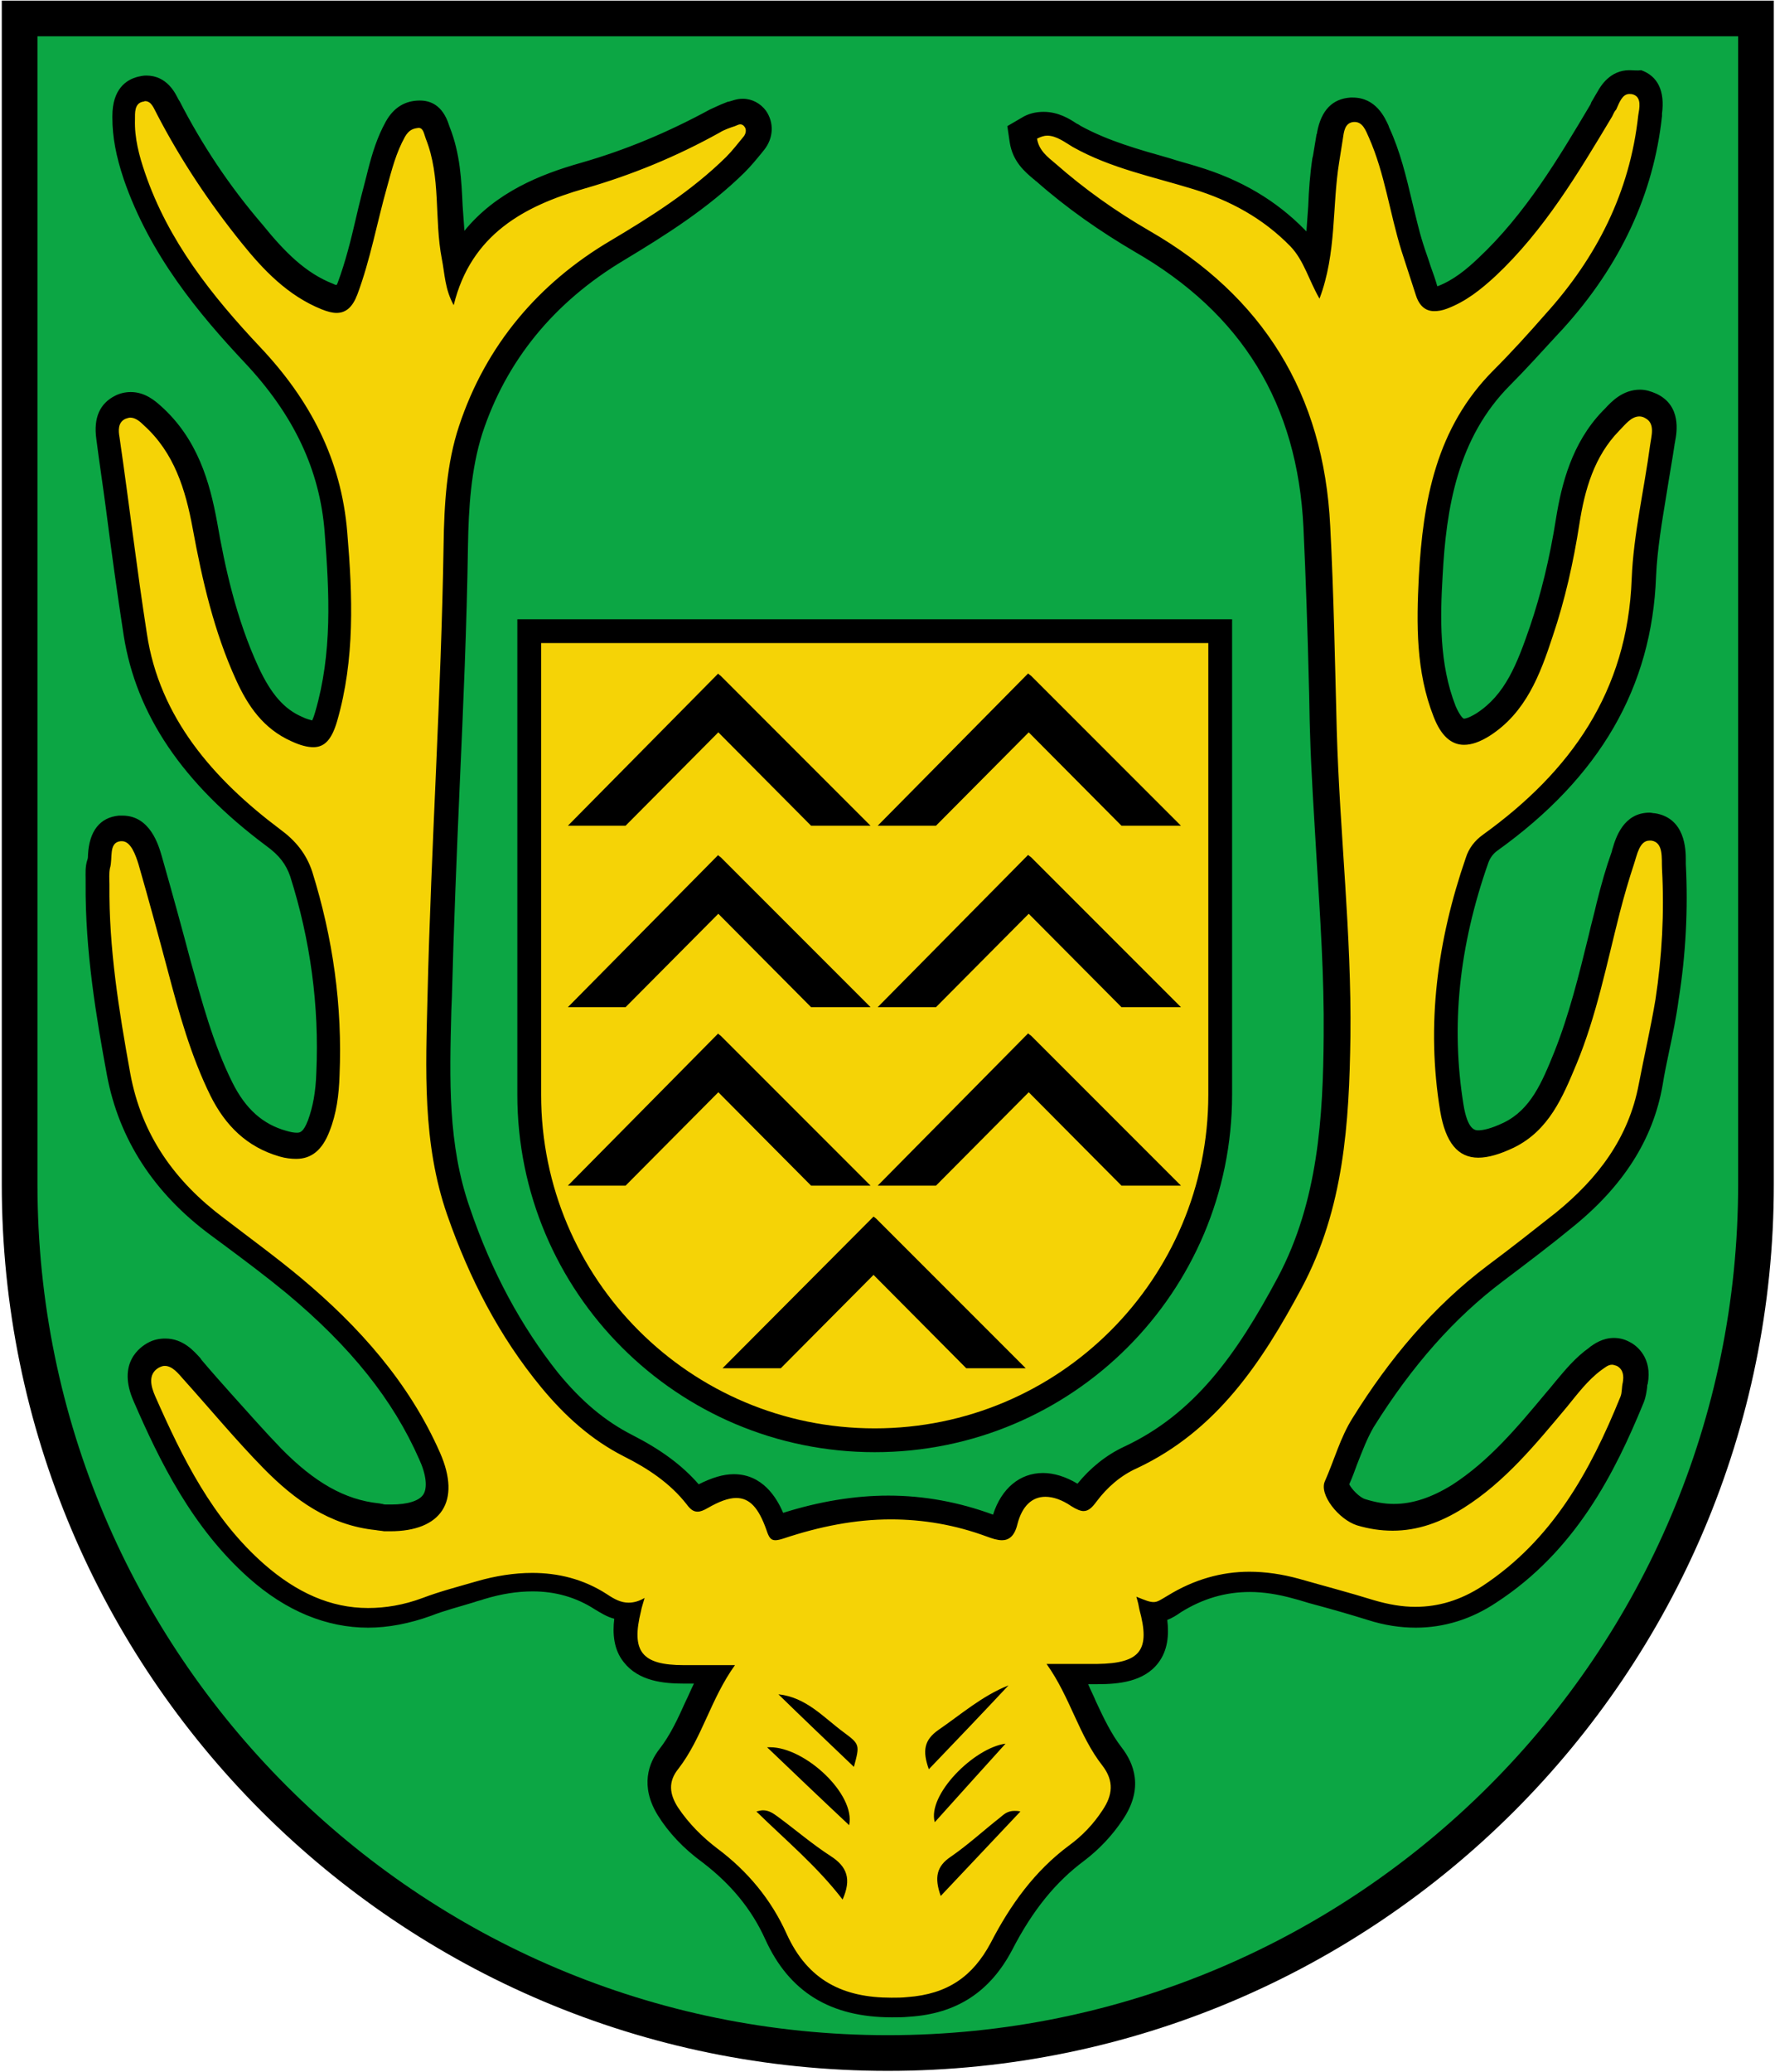
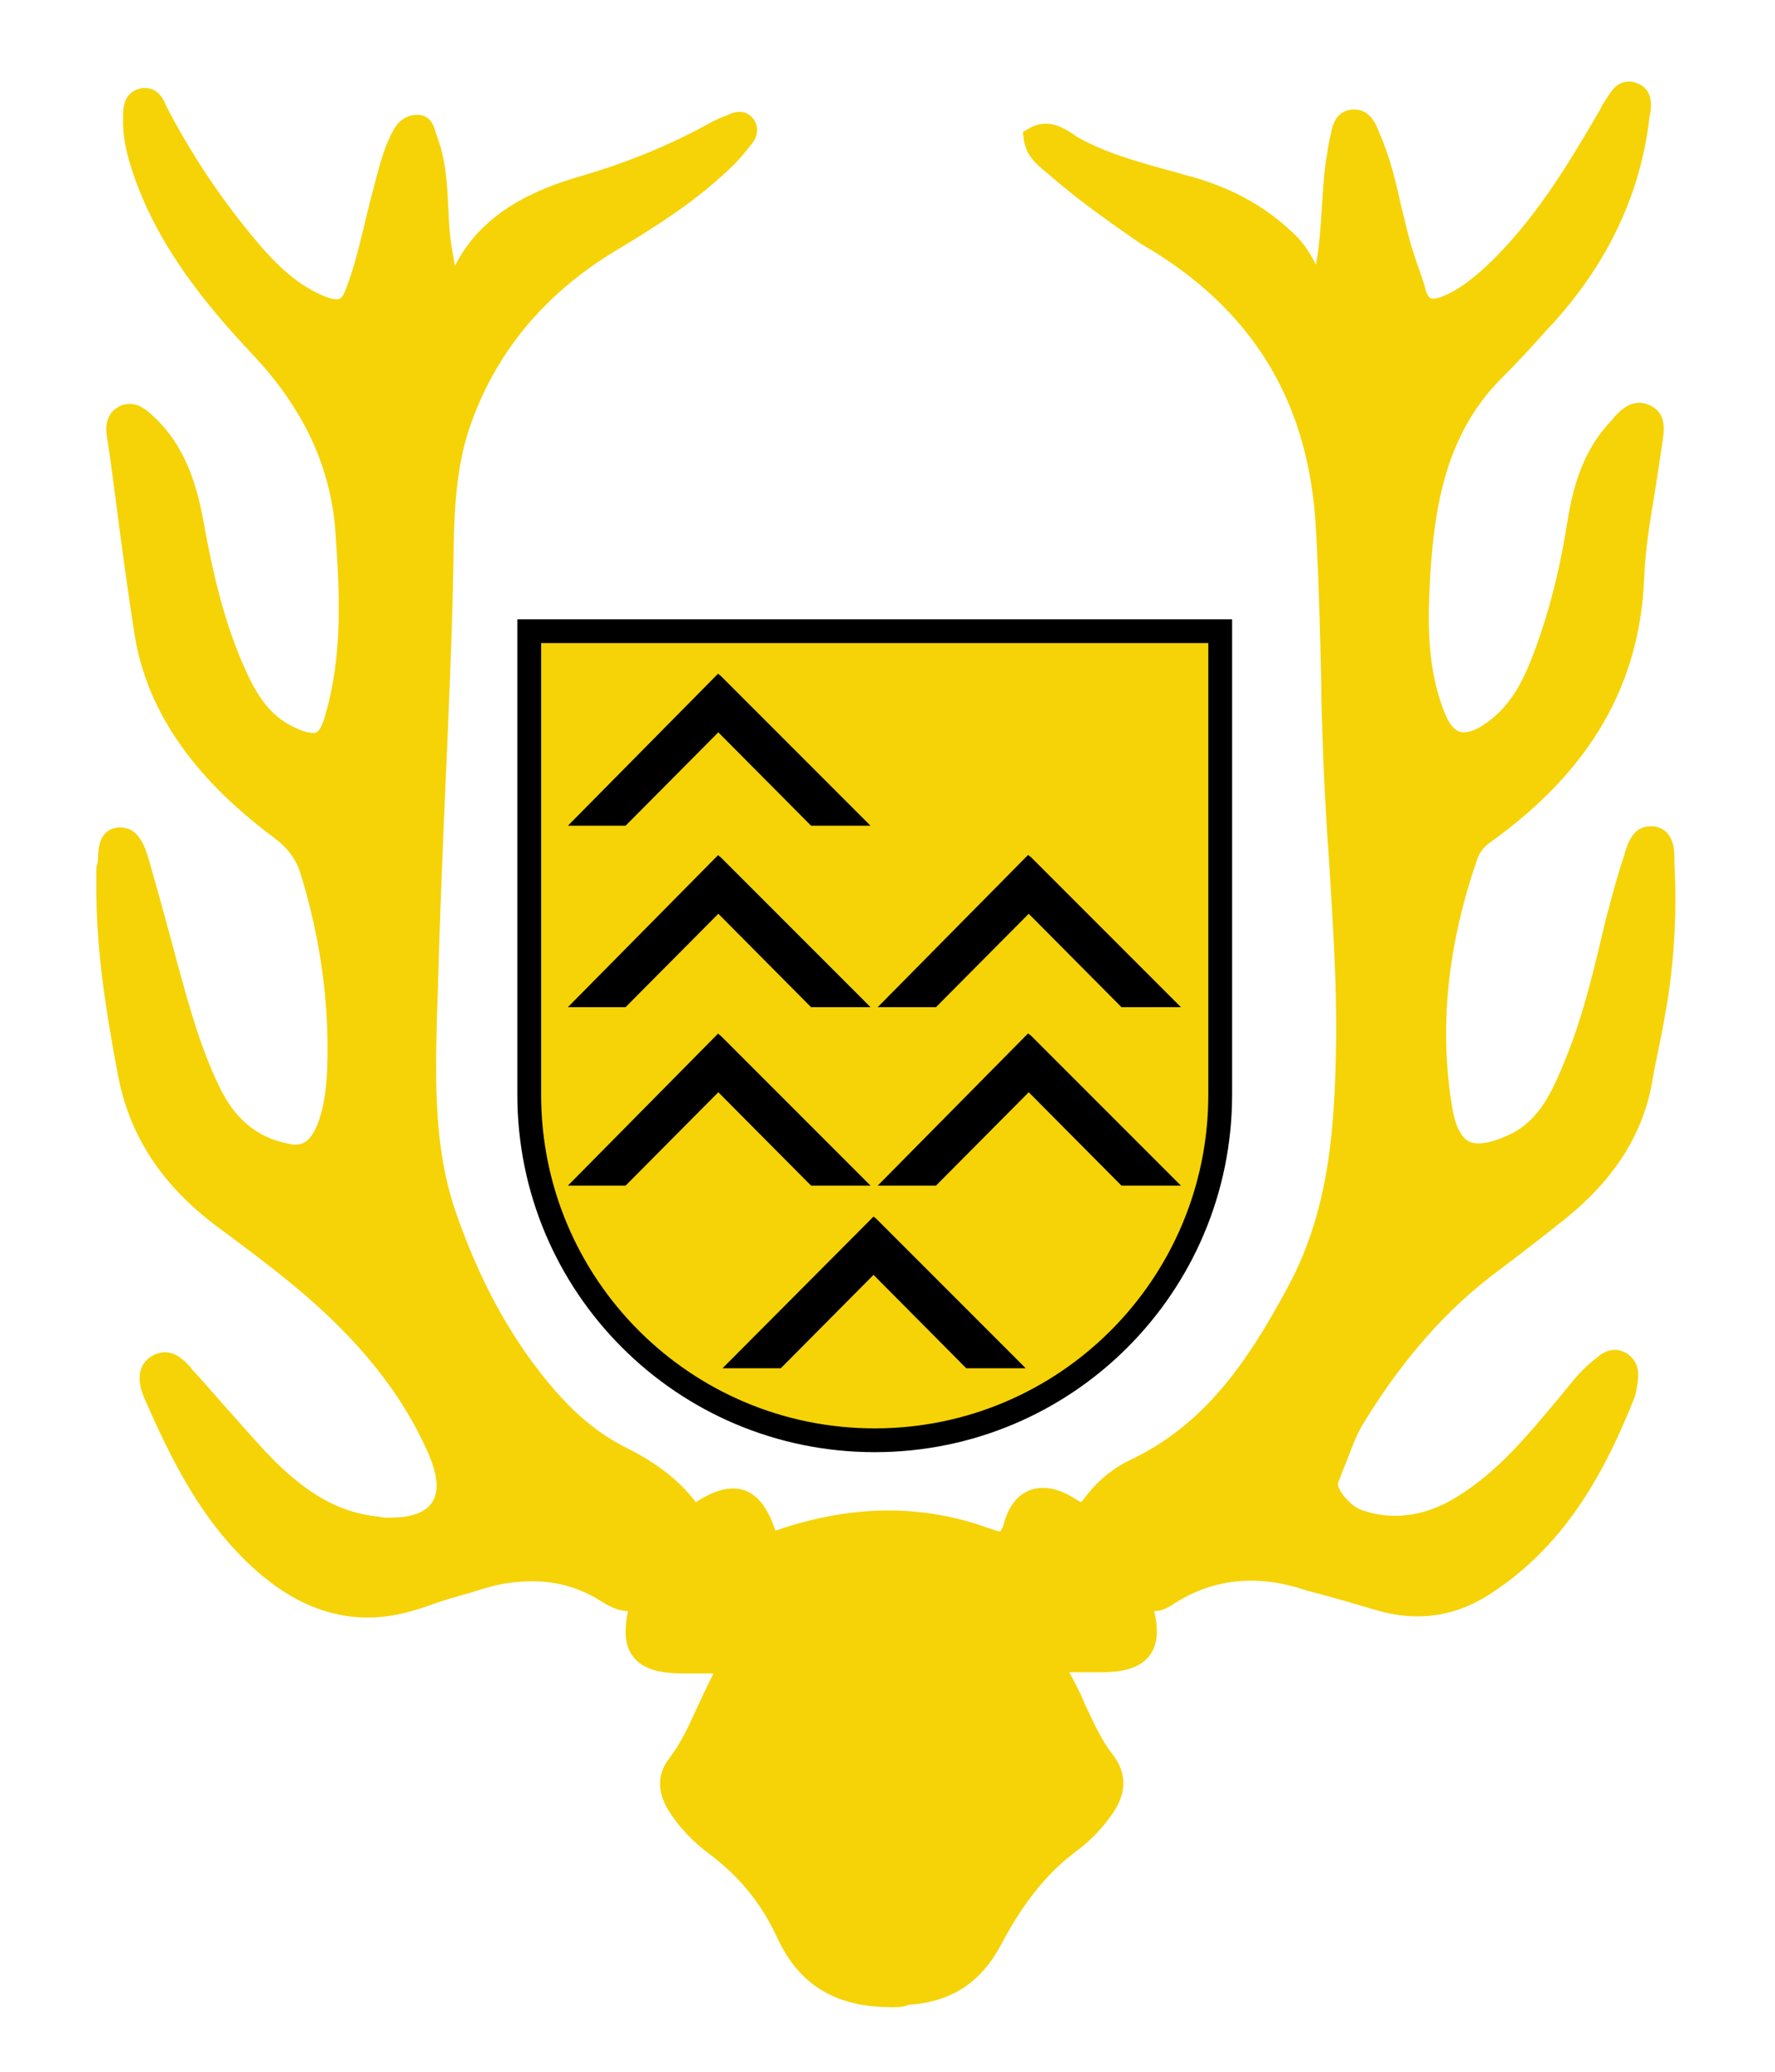
<svg xmlns="http://www.w3.org/2000/svg" version="1.1" id="Layer_1" x="0px" y="0px" viewBox="0 0 298.5 348.3" enable-background="new 0 0 298.5 348.3" xml:space="preserve">
-   <path fill="#0CA644" stroke="#000000" stroke-width="6" d="M3.3,3.1v196c0,80.6,65.4,146,146,146s146-65.4,146-146V3.1H3.3z" />
  <g>
    <g>
      <path fill="#F5D306" d="M150,337.4c-9.6,0-15.7-3.8-19.4-11.9c-2.5-5.4-6.1-9.9-11.1-13.7c-3.1-2.3-5.4-4.8-7.1-7.5    c-1.9-3.2-1.9-6.1,0.2-8.8c1.9-2.5,3.2-5.3,4.6-8.4c0.9-1.9,1.8-3.9,2.8-5.8l-4.9,0c-3,0-6.7-0.3-8.6-2.8    c-1.7-2.1-1.4-5.1-0.9-7.7c-1.8,0-3.3-0.9-4.6-1.7c-3.5-2.2-7.3-3.3-11.5-3.3c-2.7,0-5.6,0.4-8.7,1.4l-1.6,0.5    c-2.5,0.7-5,1.4-7.4,2.3c-3.4,1.2-6.7,1.9-9.9,1.9c-6.6,0-12.8-2.6-18.7-7.8c-9.3-8.2-14.4-18.8-18.9-29c-2-4.6,0.1-6.6,1.5-7.3    c0.6-0.3,1.3-0.5,1.9-0.5c2,0,3.4,1.5,4.4,2.6l0.2,0.3c1.7,1.8,3.3,3.7,4.9,5.5c2.8,3.1,5.6,6.4,8.5,9.4c6,6.1,11.4,9.1,17.6,9.8    c0.2,0,0.4,0,0.6,0.1c0.2,0,0.5,0.1,0.7,0.1c0.3,0,0.6,0,1,0c2.5,0,5.7-0.4,7.1-2.6c1.4-2.2,0.5-5.4-0.5-7.8    c-4.5-10.4-11.8-19.5-22.9-28.7c-3.4-2.8-7.1-5.6-10.6-8.2l-2.3-1.7c-9.3-7-14.7-15.3-16.6-25.6c-1.9-10.1-3.7-20.9-3.6-32.1    c0-0.2,0-0.5,0-0.7c0-0.8-0.1-1.7,0.2-2.7c0.1-0.3,0.1-0.7,0.1-1.2c0.1-1.3,0.2-4.4,3.4-4.7c0.1,0,0.3,0,0.4,0    c3.2,0,4.2,3.7,4.7,5.3c1.8,6.3,3.5,12.5,4.9,17.8c1.8,6.5,3.8,14,7.1,20.7c2.4,4.9,5.8,7.9,10.4,9.1c0.9,0.2,1.6,0.4,2.2,0.4    c1.2,0,2.5-0.3,3.8-3.4c0.9-2.4,1.4-5,1.6-8.7c0.5-11.3-1.1-22.6-4.5-33.6c-0.8-2.4-2.2-4.3-4.7-6.1    c-13.6-10.2-21.2-21.4-23.2-34.1c-1.1-7.1-2.1-14.4-3-21.4c-0.5-3.9-1-7.8-1.6-11.6c-0.2-1.1-0.5-3.9,2.1-5.2    c0.5-0.3,1.1-0.4,1.7-0.4c1.7,0,2.9,1.1,3.7,1.8c5.8,5.2,7.7,12.2,8.8,18.4c1.4,7.6,3.3,16.6,7.2,25c2.3,5,4.7,7.7,8.3,9.3    c1.3,0.6,2.2,0.8,2.9,0.8c0.4,0,1.2,0,2-3c3-10.2,2.4-20.9,1.7-30.9c-0.8-10.9-5.4-20.7-14-29.8c-7.4-7.9-15.6-17.6-19.9-30    c-1.3-3.8-1.9-6.7-1.8-9.7l0-0.3c0-1.1,0-3.9,2.8-4.6c0.3-0.1,0.6-0.1,0.9-0.1c2.2,0,3.1,1.9,3.5,2.9c0.1,0.1,0.1,0.3,0.2,0.4    c3.8,7.3,8.5,14.5,14,21.2c4,4.9,7.7,8.6,12.7,10.6c0.7,0.3,1.4,0.4,1.8,0.4c0.4,0,1,0,1.6-1.8c1.4-3.6,2.3-7.5,3.2-11.2    c0.5-2.2,1.1-4.5,1.7-6.7l0.3-1.2c0.7-2.5,1.4-5.1,2.8-7.6c0.9-1.6,2.3-2.5,4-2.5c2.2,0,2.8,2,3,2.7c0,0.1,0.1,0.3,0.1,0.4    c1.7,4.2,1.9,8.5,2.1,12.7c0.1,2.7,0.3,5.3,0.8,7.8c0.1,0.6,0.2,1.2,0.3,1.8c4.6-9.1,13.6-12.9,21.2-15.1    c7.9-2.3,15.2-5.3,22.2-9.2c0.8-0.4,1.5-0.7,2.3-1l0.5-0.2c0.4-0.2,1-0.4,1.7-0.4c0.9,0,1.7,0.4,2.3,1.2c0.9,1.2,0.8,2.8-0.2,4.1    l-0.4,0.5c-0.8,1-1.7,2.1-2.7,3.1c-6,5.9-13.1,10.4-19.8,14.4c-12.3,7.4-20.6,17.6-24.8,30.3c-2,6.2-2.4,13-2.5,19.4    c-0.2,13.5-0.8,27.2-1.4,40.5c-0.5,11.6-1,23.6-1.3,35.4l-0.1,2.4c-0.3,11.3-0.6,22.9,3.2,33.8c3.9,11.2,8.9,20.5,15.5,28.5    c4.2,5.1,8.4,8.6,13.2,11c5,2.5,8.6,5.3,11.3,8.7c0.1,0.2,0.2,0.3,0.3,0.4c0.1,0,0.3-0.1,0.5-0.3c2.3-1.4,4.1-2,5.8-2    c4.1,0,6,3.9,7,6.8c0,0.1,0.1,0.2,0.1,0.3c0.1,0,0.2-0.1,0.3-0.1c6.4-2.2,12.7-3.3,18.7-3.3c5.8,0,11.5,1,16.9,3l0.1,0    c0.6,0.2,1.3,0.5,1.7,0.5c0.1,0,0.1,0,0.1,0c0,0,0.3-0.2,0.6-1.2c1-3.9,3.4-6.1,6.6-6.1c1.7,0,3.5,0.6,5.5,1.9    c0.5,0.3,0.7,0.4,0.9,0.5c0.1-0.1,0.3-0.3,0.6-0.7c2-2.7,4.6-4.9,7.5-6.3c12.3-5.8,19.6-15.9,26.8-29.4c7.1-13.2,7.8-27.7,8-41.4    c0.1-10-0.6-20.2-1.2-30.1c-0.5-6.9-0.9-14.1-1.1-21.2c-0.1-2.8-0.2-5.6-0.2-8.4c-0.2-8.5-0.4-17.3-0.9-26    c-1.1-21.5-10.7-37.2-29.4-48C186.5,37.3,181,33.4,176,29c-0.2-0.1-0.3-0.3-0.5-0.4c-1.3-1.1-2.9-2.5-3.3-5l-0.2-1.4l1.2-0.7    c0.9-0.5,1.8-0.7,2.7-0.7c1.9,0,3.4,1,4.5,1.7c0.3,0.2,0.5,0.3,0.7,0.5c4.8,2.7,9.9,4.1,15.3,5.6c1.6,0.4,3.1,0.9,4.7,1.3    c7,2.1,12.6,5.4,17.2,10.1c1.3,1.4,2.2,2.9,3,4.5c0.6-3.2,0.8-6.5,1-9.7c0.2-2.6,0.3-5.3,0.7-7.9l0.1-0.5c0.2-1.1,0.3-2.3,0.6-3.4    l0.1-0.4c0.2-1.2,0.7-4,3.7-4.2c0.1,0,0.2,0,0.2,0c2.6,0,3.6,2.3,4.1,3.5l0.1,0.3c1.8,4,2.8,8.2,3.7,12.3c0.6,2.3,1.1,4.7,1.8,7    c0.4,1.3,0.8,2.6,1.3,3.9c0.4,1.2,0.8,2.3,1.1,3.5c0.4,1.3,0.9,1.3,1.2,1.3c0.4,0,0.8-0.1,1.4-0.3c2.9-1.1,5.3-3.1,7.5-5.1    c8.1-7.6,13.8-17.1,19.2-26.4c0.1-0.1,0.1-0.3,0.2-0.4c0.1-0.3,0.3-0.6,0.6-1c0.1-0.2,0.2-0.4,0.4-0.6c0.6-1,1.6-2.7,3.7-2.7    c0.4,0,0.9,0.1,1.3,0.3c2.8,1,2.4,4,2.2,5.2l-0.1,0.4c-1.4,12.6-6.8,24.3-16.1,34.6l-1.3,1.4c-2.4,2.7-4.9,5.4-7.5,8    c-9.4,9.4-11.3,21.7-12,33.5c-0.4,7-0.6,15.1,2.4,22.6c1.3,3.4,2.8,3.4,3.3,3.4c0.9,0,2-0.4,3.2-1.2c5.3-3.4,7.5-8.9,9.8-15.7    c1.8-5.4,3.3-11.5,4.4-18.6c0.9-5.5,2.5-11.8,7.3-16.8c0.1-0.1,0.3-0.3,0.4-0.5c1-1.1,2.4-2.6,4.4-2.6c0.6,0,1.3,0.2,1.9,0.5    c2.8,1.4,2.2,4.4,2,5.9c0,0.2-0.1,0.5-0.1,0.7c-0.4,2.6-0.8,5.3-1.2,7.9c-0.8,4.7-1.6,9.6-1.8,14.4c-0.7,18-9.1,32.5-25.9,44.5    c-1.1,0.8-1.8,1.7-2.2,2.9c-5,14.5-6.4,28.2-4.2,41.6c1,6.1,3.4,6.1,4.5,6.1c1.3,0,3.1-0.5,5.2-1.5c5.2-2.5,7.3-7.6,9.5-13    c2.6-6.4,4.3-13.3,5.9-20c0.4-1.7,0.8-3.5,1.3-5.2c0.8-3.1,1.6-5.9,2.4-8.3c0.1-0.2,0.2-0.5,0.2-0.7c0.5-1.6,1.4-4.6,4.3-4.6    c0.2,0,0.4,0,0.6,0c3.5,0.5,3.5,4.1,3.5,5.8c0,0.3,0,0.6,0,0.8c0.4,7.4,0,15-1.1,22.3c-0.5,2.9-1,5.8-1.6,8.6    c-0.4,1.9-0.8,3.8-1.1,5.7c-1.6,8.7-6.4,16.2-14.6,22.8c-3.4,2.7-7.1,5.6-11.5,8.9c-8.3,6.2-15.6,14.4-22.2,25.1    c-1.3,2-2.1,4.3-3,6.6c-0.5,1.2-1,2.5-1.5,3.8c-0.2,0.9,1.9,3.9,4.2,4.6c1.8,0.6,3.6,0.9,5.4,0.9c3.6,0,7.2-1.1,10.9-3.5    c6.5-4.1,11.3-9.9,16.4-16l0.6-0.7c0.3-0.4,0.6-0.8,0.9-1.1c1.5-1.9,3.1-3.8,5.3-5.4l0.1-0.1c0.6-0.5,1.6-1.1,2.8-1.1    c0.6,0,1.2,0.2,1.8,0.5c1,0.6,2.5,1.9,2,4.9c0,0.2-0.1,0.5-0.1,0.7c-0.1,0.6-0.2,1.4-0.5,2.1c-4.6,11.5-11.1,24.3-24,32.7    c-3.9,2.6-8.1,3.9-12.4,3.9c-2.4,0-4.9-0.4-7.5-1.2c-3-0.9-6.1-1.8-9.1-2.6c-1.2-0.3-2.3-0.6-3.5-1c-2.7-0.8-5.4-1.2-7.9-1.2    c-4.5,0-8.7,1.2-12.7,3.7c-1.2,0.8-2.2,1.4-3.5,1.4c0,0-0.1,0-0.1,0c0.6,2.6,0.8,5.5-0.8,7.5c-1.9,2.5-5.4,2.8-8.6,2.8    c-1,0-2,0-3,0l-1.9,0c1.1,1.9,2,3.8,2.8,5.7c1.4,2.9,2.6,5.7,4.5,8.1c2.4,3.1,2.4,6.4,0.1,9.8c-1.7,2.5-3.7,4.6-6.1,6.4    c-5,3.7-9,8.7-12.7,15.7c-3.4,6.4-8.3,9.7-15.6,10.2C151.9,337.4,150.9,337.4,150,337.4z" />
-       <path d="M274,15.8c0.2,0,0.4,0,0.7,0.1c1.4,0.5,1,2.3,0.8,3.5c-1.4,12.9-7,23.9-15.6,33.4c-2.8,3.2-5.7,6.4-8.7,9.4    c-9.7,9.7-11.9,22-12.6,34.8c-0.4,7.9-0.5,15.9,2.5,23.5c1.2,3.1,2.9,4.7,5.1,4.7c1.3,0,2.7-0.5,4.3-1.5    c6.1-3.9,8.5-10.3,10.6-16.7c2.1-6.2,3.5-12.5,4.5-18.9c0.9-5.8,2.5-11.4,6.7-15.7c1-1,2-2.4,3.4-2.4c0.3,0,0.7,0.1,1,0.3    c1.7,0.9,1,3,0.8,4.5c-1,7.5-2.8,15-3.1,22.5c-0.7,19-10.3,32.4-25,43c-1.4,1-2.4,2.3-2.9,3.9c-4.8,13.9-6.7,28.1-4.3,42.6    c0.9,5.3,3,7.8,6.4,7.8c1.7,0,3.7-0.6,6-1.7c5.9-2.9,8.2-8.5,10.5-14c3.4-8.2,5.1-16.9,7.3-25.5c0.7-2.7,1.5-5.5,2.4-8.2    c0.5-1.5,0.9-3.9,2.6-3.9c0.1,0,0.2,0,0.3,0c2.1,0.3,1.7,3,1.8,4.8c0.4,7.3,0,14.7-1.1,21.9c-0.8,4.8-1.9,9.5-2.8,14.2    c-1.7,9.1-6.9,15.9-13.9,21.6c-3.8,3-7.6,6-11.5,8.9c-9.3,7-16.6,15.8-22.7,25.6c-2.1,3.3-3.1,7.1-4.7,10.7    c-1,2.2,2.3,6.4,5.4,7.4c2,0.6,4,0.9,6,0.9c4.2,0,8.1-1.4,11.9-3.8c7-4.4,12.2-10.8,17.4-17c1.8-2.2,3.5-4.5,5.8-6.2    c0.6-0.4,1.1-0.9,1.8-0.9c0.2,0,0.5,0.1,0.8,0.2c1.1,0.6,1.2,1.7,1,2.8c-0.2,0.8-0.1,1.7-0.4,2.4c-5.1,12.6-11.5,24.1-23.2,31.8    c-3.7,2.4-7.4,3.5-11.3,3.5c-2.2,0-4.5-0.4-6.9-1.1c-4.2-1.3-8.4-2.4-12.6-3.6c-2.9-0.8-5.7-1.2-8.4-1.2c-4.7,0-9.3,1.3-13.7,4    c-1.2,0.7-1.7,1.1-2.4,1.1c-0.7,0-1.4-0.3-2.9-0.9c0.3,1,0.4,1.5,0.5,2.1c1.9,6.9,0.2,9.1-7.1,9.2c-1,0-2,0-3,0    c-1.7,0-3.5,0-5.5,0c4,5.6,5.4,12,9.4,17.1c2,2.6,1.7,5,0,7.5c-1.5,2.3-3.4,4.3-5.6,5.9c-5.8,4.3-9.9,10-13.2,16.4    c-3,5.6-7.2,8.6-14,9.1c-0.9,0.1-1.8,0.1-2.7,0.1c-8,0-14-2.8-17.6-10.7c-2.6-5.8-6.6-10.6-11.7-14.4c-2.5-1.9-4.8-4.2-6.6-6.9    c-1.4-2.2-1.7-4.3,0.1-6.5c4-5.2,5.4-11.7,9.5-17.4c-2,0-3.8,0-5.5,0c-1,0-2,0-3,0c0,0,0,0-0.1,0c-7.1,0-8.9-2.3-7.2-9.1    c0.1-0.6,0.3-1.1,0.6-2.2c-1,0.6-1.9,0.8-2.7,0.8c-1.3,0-2.4-0.6-3.6-1.4c-4-2.6-8.3-3.6-12.6-3.6c-3,0-6.2,0.5-9.3,1.4    c-3.1,0.9-6.2,1.7-9.1,2.8c-3.2,1.2-6.3,1.7-9.2,1.7c-6.3,0-12-2.6-17.4-7.3c-8.8-7.7-13.8-17.9-18.4-28.3    c-0.7-1.6-1.3-3.7,0.6-4.8c0.4-0.2,0.7-0.3,1-0.3c1.3,0,2.3,1.3,3.1,2.2c4.5,5,8.8,10.2,13.5,15c5.2,5.3,11.1,9.6,18.9,10.4    c0.5,0.1,0.9,0.1,1.4,0.2c0.4,0,0.7,0,1,0c8.6,0,12-5,8.4-13.2c-5.2-11.8-13.6-21.2-23.4-29.4c-4.2-3.5-8.6-6.7-12.9-10    c-8.3-6.2-13.9-14-15.8-24.4c-1.9-10.5-3.6-21-3.5-31.7c0-0.9-0.1-1.9,0.1-2.8c0.5-1.6-0.3-4.3,1.8-4.5c0.1,0,0.1,0,0.2,0    c1.5,0,2.3,2.3,2.8,3.9c1.7,5.9,3.3,11.8,4.9,17.8c1.9,7.2,3.9,14.4,7.2,21.1c2.5,5,6.1,8.6,11.6,10.2c1,0.3,2,0.4,2.8,0.4    c2.6,0,4.4-1.5,5.6-4.6c1.2-3,1.6-6.2,1.7-9.4c0.5-11.7-1.1-23.1-4.6-34.3c-1-3-2.8-5.2-5.4-7.1c-11.2-8.4-20.3-18.8-22.4-32.9    c-1.7-10.9-3-22-4.6-33c-0.2-1.1-0.3-2.5,1-3.1c0.3-0.1,0.6-0.2,0.8-0.2c0.9,0,1.7,0.7,2.3,1.3c5.1,4.6,7,10.8,8.2,17.3    c1.6,8.7,3.6,17.4,7.3,25.5c2,4.4,4.6,8.2,9.3,10.3c1.5,0.7,2.7,1,3.7,1c1.9,0,3.1-1.3,4-4.4c3-10.4,2.6-21,1.7-31.7    c-1-12.3-6.3-22.3-14.6-31.1c-8.2-8.7-15.5-17.9-19.4-29.3c-1-2.9-1.8-5.9-1.7-9c0-1.1-0.1-2.7,1.3-3c0.2,0,0.3-0.1,0.4-0.1    c1.1,0,1.5,1.3,2,2.2c4,7.7,8.8,14.9,14.2,21.6c3.7,4.6,7.8,8.9,13.5,11.2c1,0.4,1.8,0.6,2.5,0.6c1.6,0,2.7-1,3.5-3.1    c2.2-5.9,3.3-12.1,5-18.1c0.8-2.9,1.5-5.7,3-8.4c0.7-1.2,1.4-1.4,2.3-1.5c0,0,0,0,0,0c0.8,0,0.9,1,1.2,1.8    c2.6,6.5,1.4,13.5,2.7,20.2c0.5,2.5,0.5,5.1,2,7.8c2.9-11.9,11.9-16.7,22-19.6c8-2.3,15.5-5.4,22.7-9.4c0.8-0.5,1.7-0.8,2.6-1.1    c0.3-0.1,0.6-0.3,0.9-0.3c0.2,0,0.5,0.1,0.7,0.4c0.4,0.5,0.2,1.2-0.1,1.6c-1,1.2-1.9,2.4-3,3.5c-5.8,5.7-12.6,10-19.5,14.1    C90.6,47.6,81.7,58,77.2,71.6c-2.1,6.3-2.5,13.2-2.6,19.9c-0.4,25.3-2.1,50.6-2.7,75.8c-0.3,12.4-0.9,24.8,3.3,36.9    c3.7,10.6,8.7,20.4,15.9,29.1c3.9,4.7,8.3,8.7,13.8,11.5c4,2,7.8,4.5,10.6,8.1c0.6,0.8,1.1,1.2,1.8,1.2c0.5,0,1-0.2,1.7-0.6    c1.9-1.1,3.5-1.7,4.8-1.7c2.3,0,3.8,1.7,5.1,5.4c0.4,1.2,0.7,1.7,1.5,1.7c0.3,0,0.8-0.1,1.4-0.3c6-2,12-3.2,18-3.2    c5.4,0,10.8,0.9,16.2,2.9c0.8,0.3,1.7,0.6,2.5,0.6c1.1,0,2.1-0.6,2.6-2.7c0.8-3.1,2.5-4.6,4.7-4.6c1.3,0,2.8,0.5,4.4,1.6    c0.8,0.5,1.5,0.8,2,0.8c0.8,0,1.4-0.5,2.2-1.6c1.8-2.4,4.1-4.4,6.8-5.6c13.4-6.3,21-17.8,27.7-30.3c7.1-13.3,8-27.7,8.2-42.3    c0.2-17.2-1.8-34.2-2.3-51.4c-0.3-11.5-0.5-22.9-1.1-34.4c-1.1-22.2-11.3-38.6-30.4-49.6c-5.7-3.3-10.9-7-15.8-11.3    c-1.3-1.1-2.8-2.2-3.1-4.2c0.6-0.3,1.2-0.5,1.7-0.5c1.6,0,3.1,1.2,4.3,1.9c6.4,3.6,13.5,5,20.3,7.1c6.2,1.9,11.7,4.9,16.3,9.6    c2.3,2.4,3.1,5.7,4.9,8.8c2.9-7.7,2.1-15.5,3.3-22.9c0.2-1.3,0.4-2.6,0.6-3.8c0.2-1.3,0.3-2.9,1.9-3c0,0,0.1,0,0.1,0    c1.4,0,1.9,1.5,2.4,2.6c2.7,6.1,3.5,12.7,5.5,19.1c0.8,2.5,1.6,4.9,2.4,7.4c0.6,1.9,1.7,2.7,3.1,2.7c0.6,0,1.3-0.1,2.1-0.4    c3.2-1.2,5.7-3.2,8.2-5.5c8.2-7.7,13.9-17.3,19.6-26.8c0.2-0.4,0.4-0.9,0.7-1.2C272.3,17.3,272.8,15.8,274,15.8 M169.6,283.3    c-4.5,1.8-8,4.9-11.8,7.5c-2.4,1.7-2.7,3.5-1.6,6.6C160.9,292.5,165.3,287.9,169.6,283.3 M143.6,297c1-3.7,1-3.8-1.7-5.8    c-3.4-2.5-6.3-5.9-11-6.4C135,288.8,139.3,292.9,143.6,297 M169.1,293.1c-5.3,0.7-13.2,8.6-11.9,13.2    C161.4,301.6,165.5,297.1,169.1,293.1 M142.8,306.8c1.1-5.2-7.4-13.1-13.3-13.1c-0.2,0-0.3,0-0.5,0    C133.6,298.1,138,302.3,142.8,306.8 M141.7,319.3c1.5-3.4,0.8-5.5-2-7.3c-3.1-2-6-4.5-9-6.7c-0.7-0.5-1.4-1-2.4-1    c-0.3,0-0.7,0.1-1.1,0.2C132.1,309.3,137.4,313.7,141.7,319.3 M158.2,318.7c4.6-4.9,8.9-9.4,13.4-14.2c-0.4-0.1-0.7-0.1-1-0.1    c-1.2,0-1.8,0.6-2.4,1.1c-2.8,2.2-5.4,4.6-8.3,6.6C157.5,313.7,157.1,315.6,158.2,318.7 M274,11.8c-3.2,0-4.8,2.6-5.4,3.7    c-0.1,0.2-0.2,0.3-0.3,0.5c-0.3,0.5-0.5,0.9-0.7,1.2c0,0.1-0.1,0.2-0.1,0.3c-5.4,9.1-11,18.5-18.9,25.9c-2,1.9-4.2,3.7-6.8,4.7    c0,0-0.1,0-0.1,0c-0.3-1.1-0.7-2.2-1.1-3.3c-0.4-1.3-0.9-2.6-1.3-3.9c-0.7-2.2-1.2-4.5-1.8-6.9c-1-4.2-2-8.5-3.9-12.6l-0.1-0.3    c-0.6-1.3-2.1-4.7-6-4.7c-0.1,0-0.2,0-0.4,0c-3,0.2-4.9,2.1-5.6,5.8c0,0.1,0,0.2-0.1,0.4c-0.2,1.2-0.4,2.4-0.6,3.6l-0.1,0.4    c-0.4,2.7-0.6,5.4-0.7,8.1c-0.1,1.4-0.2,2.8-0.3,4.2c-0.1-0.1-0.2-0.2-0.3-0.3c-4.8-4.9-10.7-8.4-18-10.6    c-1.6-0.5-3.2-0.9-4.7-1.4c-5.3-1.5-10.3-2.9-14.9-5.4c-0.2-0.1-0.4-0.3-0.7-0.4c-1.2-0.8-3.1-2-5.6-2c-1.3,0-2.6,0.3-3.7,1    l-2.4,1.4l0.4,2.7c0.5,3.3,2.6,5,4,6.2c0.2,0.1,0.3,0.3,0.5,0.4c5.1,4.5,10.7,8.4,16.5,11.8c18.1,10.4,27.4,25.6,28.4,46.4    c0.4,8.6,0.7,17.4,0.9,25.9c0.1,2.8,0.1,5.6,0.2,8.4c0.2,7.1,0.7,14.3,1.1,21.2c0.6,9.8,1.3,20,1.2,30    c-0.1,13.4-0.9,27.7-7.7,40.5c-7,13.1-14.1,23-25.9,28.5c-3,1.4-5.7,3.6-7.8,6.2c-2-1.2-4-1.8-5.8-1.8c-3.9,0-7,2.6-8.4,7l0,0    c-5.7-2.1-11.6-3.2-17.6-3.2c-5.7,0-11.7,1-17.7,2.9c-1.1-2.6-3.5-6.5-8.3-6.5c-1.8,0-3.7,0.6-5.9,1.7c-2.8-3.2-6.3-5.8-11.2-8.3    c-4.5-2.3-8.5-5.6-12.5-10.5C87.7,223,82.7,213.9,79,203c-3.7-10.6-3.4-21.5-3.1-33.1l0.1-2.4c0.3-11.8,0.8-23.7,1.3-35.3    c0.6-13.3,1.2-27,1.4-40.5c0.1-6.2,0.5-12.8,2.4-18.8c4-12.2,12-22.1,23.9-29.2c6.8-4.1,14-8.6,20.2-14.7c1.1-1.1,2-2.2,2.9-3.3    l0.4-0.5c1.6-2,1.7-4.6,0.3-6.6c-0.9-1.2-2.3-2-3.9-2c-1.1,0-1.9,0.4-2.4,0.5l-0.1,0l-0.5,0.2c-0.8,0.3-1.6,0.7-2.5,1.1    c-7,3.8-14.1,6.8-21.8,9c-6.7,1.9-14.2,4.9-19.5,11.4c-0.1-1.3-0.2-2.7-0.3-4.2c-0.2-4.3-0.4-8.8-2.2-13.3c0-0.1-0.1-0.2-0.1-0.3    c-1.1-3.4-3.2-4.1-4.9-4.1h0l0,0c-2.5,0-4.4,1.2-5.7,3.5c-1.5,2.7-2.3,5.4-3,8.1c-0.1,0.4-0.2,0.8-0.3,1.2    c-0.6,2.3-1.2,4.6-1.7,6.8c-0.9,3.9-1.8,7.5-3.1,11c-0.1,0.2-0.1,0.3-0.2,0.4c-0.2,0-0.4-0.1-0.6-0.2c-4.6-1.8-8.1-5.3-11.9-10    C38.5,31.2,33.9,24.2,30.2,17c-0.1-0.1-0.1-0.2-0.2-0.3c-0.5-1-1.9-4-5.4-4c-0.5,0-1,0.1-1.4,0.2c-2,0.5-4.3,2.1-4.3,6.6l0,0.3    c0,3.2,0.6,6.4,1.9,10.3c4.4,12.8,12.7,22.7,20.3,30.8c8.3,8.8,12.7,18.1,13.5,28.6c0.8,10.3,1.3,20.3-1.6,30.2    c-0.2,0.7-0.4,1.2-0.5,1.4c-0.3-0.1-0.9-0.2-1.7-0.6c-3-1.3-5.2-3.8-7.3-8.3c-3.8-8.2-5.7-17-7-24.5c-1.2-6.5-3.2-13.9-9.5-19.5    c-0.9-0.8-2.6-2.3-5-2.3c-0.9,0-1.8,0.2-2.6,0.6c-2.6,1.3-3.7,3.7-3.2,7.3c0.5,3.9,1.1,7.8,1.6,11.6c0.9,7,1.9,14.3,3,21.4    c2.1,13.3,9.9,24.9,24,35.4c2.2,1.6,3.3,3.1,4,5.1c3.4,10.7,4.9,21.8,4.4,32.9c-0.1,3.4-0.6,5.9-1.4,8.1c-0.8,2.1-1.4,2.1-1.9,2.1    c-0.5,0-1-0.1-1.7-0.3c-4-1.1-6.9-3.7-9.1-8.1c-3.3-6.6-5.2-13.9-7-20.3c-1.4-5.3-3.1-11.5-4.9-17.8c-0.5-1.7-1.9-6.8-6.6-6.8    c-0.2,0-0.4,0-0.6,0c-3.2,0.3-5,2.6-5.2,6.6c0,0.2,0,0.6-0.1,0.8c-0.4,1.2-0.3,2.4-0.3,3.3c0,0.2,0,0.4,0,0.6    c-0.1,11.4,1.8,22.7,3.6,32.4c2,10.6,7.8,19.7,17.4,26.8c0.8,0.6,1.5,1.1,2.3,1.7c3.5,2.6,7.1,5.3,10.5,8.1    c10.8,9,17.9,17.9,22.3,27.9c1.2,2.6,1.4,4.8,0.7,5.9c-0.7,1.1-2.7,1.7-5.4,1.7c-0.3,0-0.6,0-0.9,0c-0.1,0-0.3,0-0.6-0.1    c-0.2,0-0.4-0.1-0.6-0.1c-5.7-0.6-10.8-3.5-16.4-9.2c-2.9-3-5.7-6.2-8.5-9.3c-1.6-1.8-3.3-3.7-4.9-5.6l-0.2-0.3    c-1.1-1.2-2.9-3.3-5.9-3.3c-1,0-2,0.2-2.9,0.7c-1.3,0.7-5.3,3.4-2.4,9.9c4.3,9.9,9.8,21.2,19.4,29.7c6.2,5.5,13,8.3,20,8.3    c3.4,0,7-0.7,10.6-2c2.3-0.9,4.7-1.5,7.3-2.3c0.5-0.2,1.1-0.3,1.6-0.5c3-0.9,5.6-1.3,8.2-1.3c3.8,0,7.3,1,10.4,3    c1,0.6,2.1,1.3,3.3,1.6c-0.3,2.5-0.1,5.2,1.6,7.3c2.5,3.2,6.7,3.6,10.1,3.6l0.1,0c0.5,0,1.1,0,1.6,0c-0.5,1-0.9,2-1.4,3    c-1.3,2.9-2.6,5.7-4.4,8c-1.8,2.3-3.3,6.2-0.3,11.1c1.8,2.9,4.3,5.6,7.6,8c4.7,3.6,8.2,7.8,10.5,12.9c4,8.8,10.9,13.1,21.3,13.1    c0.9,0,1.9,0,2.9-0.1c8-0.5,13.6-4.2,17.3-11.2c3.5-6.8,7.4-11.5,12.1-15c2.5-1.9,4.7-4.2,6.5-6.9c3.6-5.3,1.9-9.5-0.2-12.2    c-1.7-2.2-3-4.9-4.3-7.7c-0.4-1-0.9-1.9-1.3-2.9c0.5,0,1.1,0,1.6,0c3.5,0,7.8-0.4,10.2-3.6c1.6-2.1,1.8-4.7,1.5-7.2    c0.8-0.3,1.6-0.8,2.3-1.3c3.7-2.3,7.5-3.4,11.6-3.4c2.3,0,4.8,0.4,7.3,1.1c1.2,0.3,2.3,0.7,3.5,1c3,0.8,6.1,1.7,9,2.6    c2.8,0.9,5.5,1.3,8.1,1.3c4.7,0,9.3-1.4,13.5-4.2c13.4-8.7,20-21.9,24.8-33.6c0.4-1,0.5-1.9,0.6-2.6c0-0.2,0-0.4,0.1-0.6    c0.8-4.3-1.8-6.4-3-7c-0.9-0.5-1.8-0.7-2.7-0.7c-1.9,0-3.3,1-4,1.5l-0.1,0.1c-2.4,1.7-4.1,3.8-5.7,5.7c-0.3,0.4-0.6,0.7-0.9,1.1    l-0.6,0.7c-5,6-9.7,11.6-15.9,15.6c-3.4,2.1-6.6,3.2-9.8,3.2c-1.6,0-3.2-0.3-4.8-0.8c-1-0.3-2.3-1.7-2.7-2.5    c0.5-1.1,0.9-2.2,1.3-3.3c0.9-2.3,1.7-4.4,2.8-6.3c6.5-10.4,13.6-18.4,21.7-24.5c4.5-3.4,8.2-6.2,11.6-9    c8.6-6.9,13.7-14.8,15.3-24c0.3-1.9,0.7-3.8,1.1-5.7c0.6-2.8,1.2-5.7,1.6-8.7c1.2-7.5,1.6-15.2,1.2-22.8c0-0.2,0-0.5,0-0.7    c0-1.7-0.1-7-5.2-7.8c-0.3,0-0.6-0.1-0.9-0.1c-4.4,0-5.7,4.3-6.2,6c-0.1,0.2-0.1,0.5-0.2,0.7c-0.9,2.5-1.7,5.3-2.5,8.5    c-0.4,1.8-0.9,3.5-1.3,5.3c-1.7,6.9-3.3,13.4-5.8,19.7c-2.1,5.2-4,9.7-8.5,11.9c-2.3,1.1-3.6,1.3-4.3,1.3c-0.5,0-1.8,0-2.5-4.4    c-2.1-13.1-0.8-26.4,4.2-40.6c0.3-0.8,0.8-1.5,1.5-2c17.3-12.4,26-27.5,26.7-46.1c0.2-4.6,1-9.2,1.8-14.1c0.4-2.6,0.9-5.3,1.3-8    c0-0.2,0.1-0.4,0.1-0.6c0.3-1.5,1.1-6-3.1-8c-0.9-0.4-1.8-0.7-2.8-0.7c-2.9,0-4.8,2-5.9,3.2c-0.1,0.1-0.3,0.3-0.4,0.4    c-5.2,5.4-6.9,12.4-7.8,17.9c-1.1,7-2.6,13-4.4,18.3c-2.2,6.4-4.2,11.5-9,14.6c-1.3,0.8-1.9,0.9-2.1,0.9c-0.2,0-0.8-0.7-1.4-2.1    c-2.8-7.1-2.6-15-2.2-21.8c0.6-11.5,2.5-23.3,11.4-32.2c2.6-2.6,5.1-5.4,7.6-8.1l1.3-1.4c9.6-10.6,15.2-22.6,16.6-35.7    c0-0.1,0-0.2,0-0.4c0.5-3.8-0.7-6.3-3.5-7.3C275.4,11.9,274.7,11.8,274,11.8L274,11.8z" />
    </g>
    <g>
      <path fill="#F5D306" stroke="#000000" stroke-width="4" d="M89,106.1v77.9c0,32.1,26,58.1,58.1,58.1s58.1-26,58.1-58.1v-77.9H89z" />
      <g>
        <g>
          <polygon points="121.2,113.6 120.8,113.3 120.8,113.2 95.5,138.8 105.2,138.8 120.8,123.1 136.4,138.8 146.4,138.8     " />
-           <polygon points="173.4,113.6 173,113.3 172.9,113.2 147.6,138.8 157.4,138.8 173,123.1 188.6,138.8 198.6,138.8     " />
        </g>
        <g>
          <polygon points="121.2,144.1 120.8,143.8 120.8,143.7 95.5,169.3 105.2,169.3 120.8,153.6 136.4,169.3 146.4,169.3     " />
          <polygon points="173.4,144.1 173,143.8 172.9,143.7 147.6,169.3 157.4,169.3 173,153.6 188.6,169.3 198.6,169.3     " />
        </g>
        <g>
          <polygon points="121.2,174.1 120.8,173.8 120.8,173.7 95.5,199.3 105.2,199.3 120.8,183.6 136.4,199.3 146.4,199.3     " />
          <polygon points="173.4,174.1 173,173.8 172.9,173.7 147.6,199.3 157.4,199.3 173,183.6 188.6,199.3 198.6,199.3     " />
        </g>
        <polygon points="147.3,204.8 146.9,204.5 146.9,204.5 121.5,230 131.3,230 146.9,214.3 162.5,230 172.5,230    " />
      </g>
    </g>
  </g>
</svg>